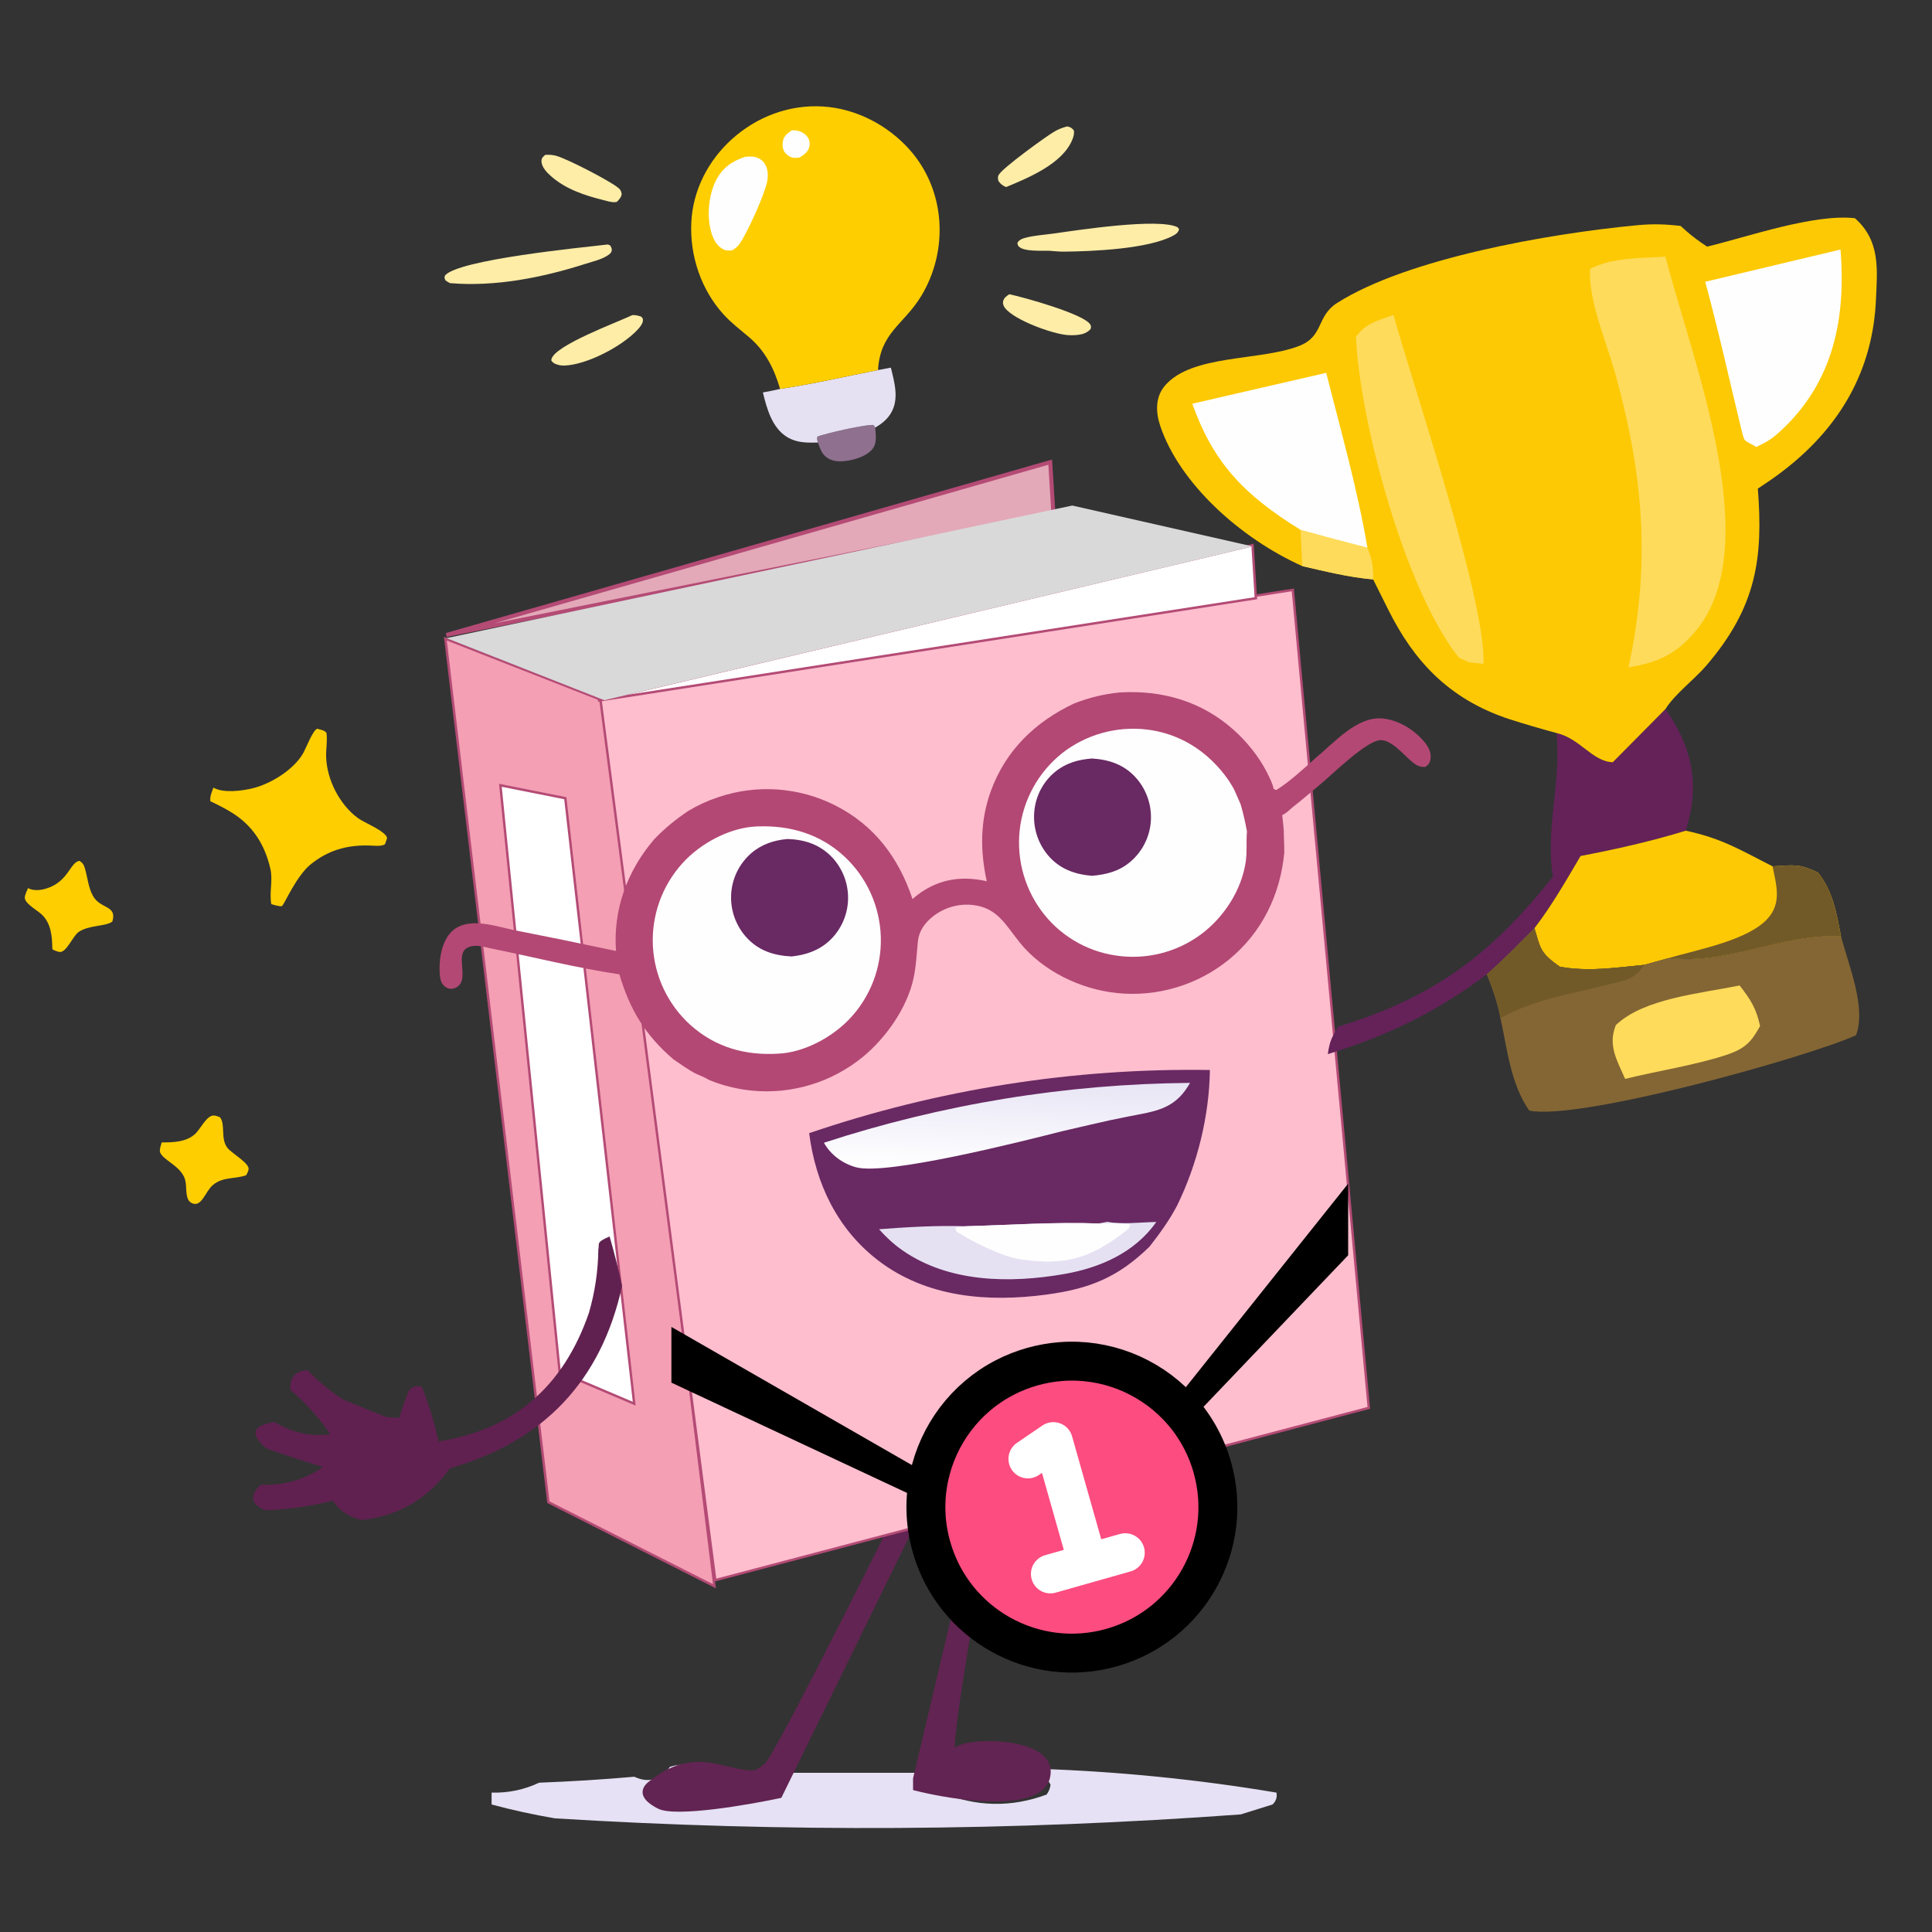
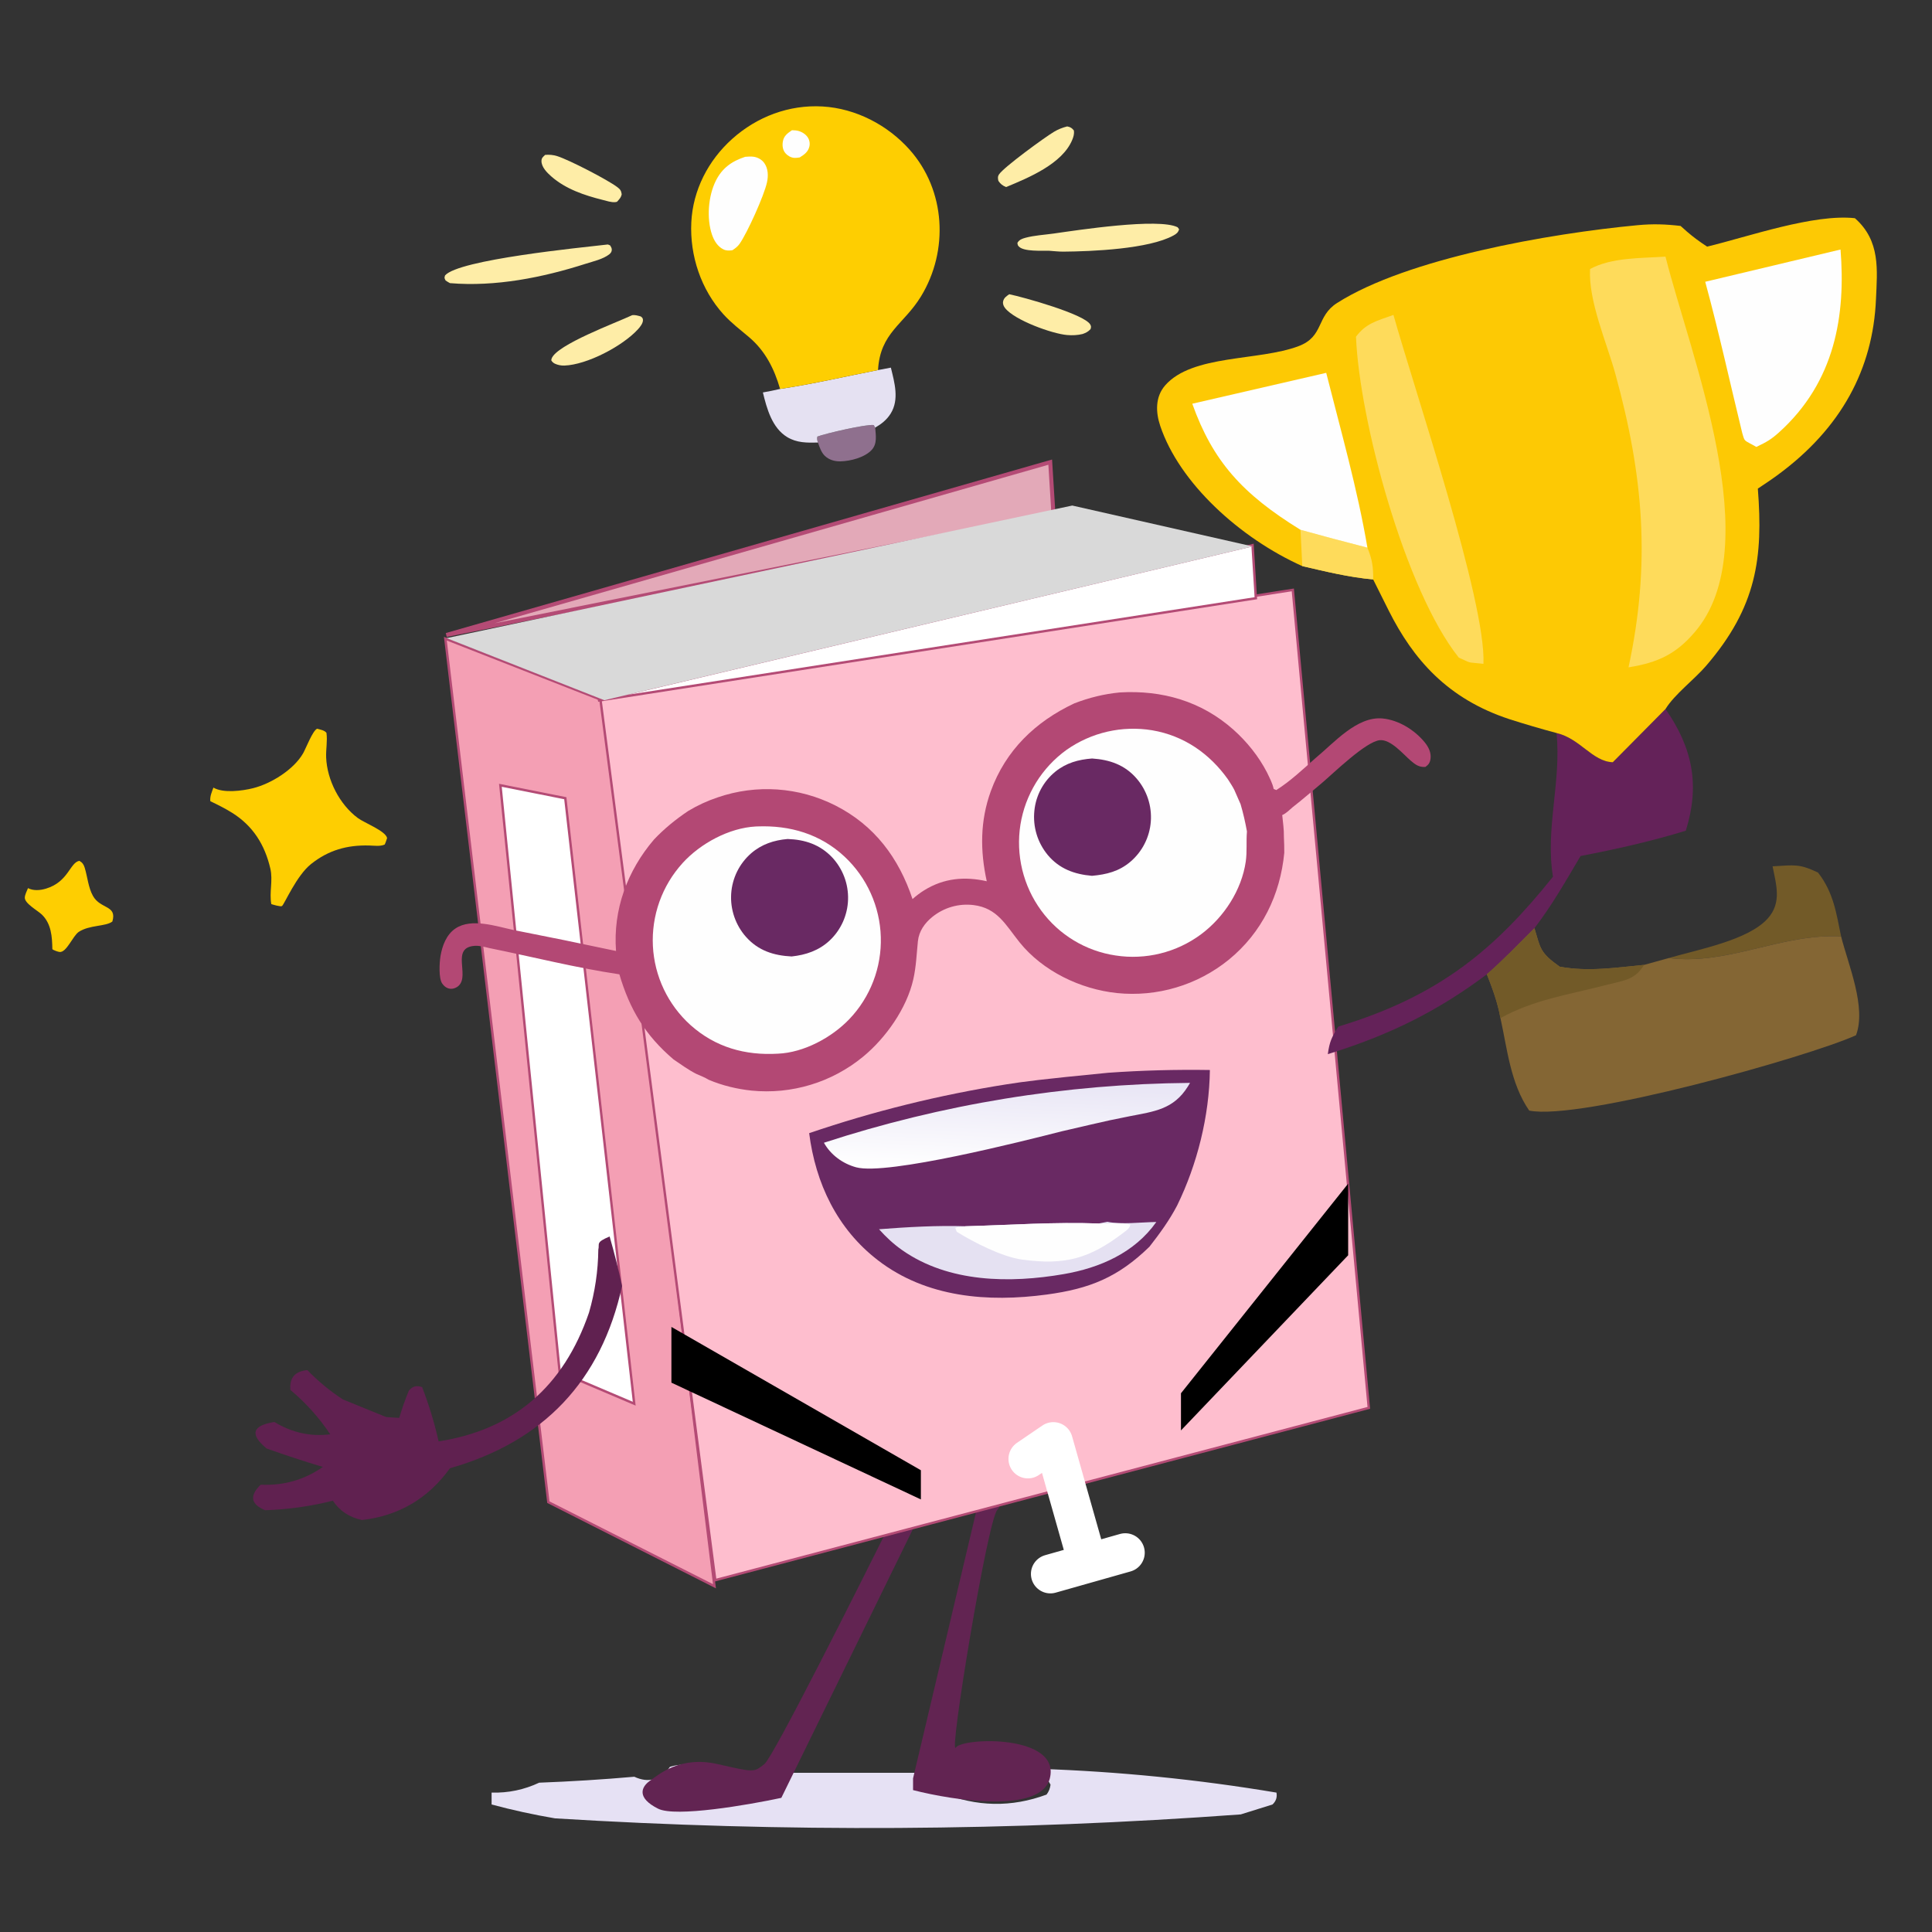
<svg xmlns="http://www.w3.org/2000/svg" width="124" height="124" viewBox="0 0 124 124" fill="none">
  <rect x="0" y="0" width="124" height="124" fill="#333333" stroke="none" />
  <g clip-path="url(#clip0_118_221)">
    <mask id="mask0_118_221" style="mask-type:luminance" maskUnits="userSpaceOnUse" x="0" y="0" width="124" height="124">
      <path d="M124 0H0V124H124V0Z" fill="white" />
    </mask>
    <g mask="url(#mask0_118_221)">
      <path d="M52.499 28.404C52.459 28.264 52.423 28.165 52.464 28.019C52.977 27.822 55.635 27.205 56.084 27.281L56.172 27.446C56.21 27.935 56.313 28.479 55.949 28.875C55.501 29.364 54.575 29.6 53.935 29.611C53.568 29.617 53.201 29.514 52.933 29.251C52.705 29.027 52.602 28.699 52.499 28.404Z" fill="#8F708E" />
      <path d="M34.988 9.941C35.252 9.918 35.502 9.94 35.755 10.018C36.506 10.249 39.007 11.542 39.622 12.011C39.805 12.15 39.87 12.237 39.902 12.466C39.864 12.678 39.738 12.796 39.601 12.951C39.551 12.964 39.542 12.968 39.496 12.973C39.24 13 38.927 12.892 38.678 12.83C37.505 12.536 36.3 12.131 35.379 11.319C35.105 11.078 34.745 10.716 34.753 10.325C34.757 10.13 34.86 10.066 34.988 9.941Z" fill="#FEEDA7" />
      <path d="M68.492 8.114C68.691 8.146 68.81 8.221 68.926 8.378C68.955 8.592 68.901 8.775 68.821 8.971C68.188 10.514 66.017 11.408 64.574 12.006C64.359 11.923 64.205 11.802 64.079 11.61C64.043 11.455 64.026 11.334 64.118 11.195C64.426 10.725 67.083 8.792 67.651 8.457C67.924 8.296 68.186 8.193 68.492 8.114Z" fill="#FEEDA7" />
      <path d="M64.775 18.885C65.661 19.065 69.584 20.157 69.974 20.826C70.042 20.942 70.032 21.003 69.993 21.125C69.832 21.297 69.701 21.358 69.485 21.437C69.162 21.517 68.819 21.531 68.489 21.503C67.54 21.425 65.111 20.552 64.504 19.767C64.407 19.642 64.351 19.501 64.383 19.341C64.429 19.116 64.6 19.008 64.775 18.885Z" fill="#FEEDA7" />
      <path d="M40.575 20.229C40.769 20.201 40.944 20.262 41.13 20.311C41.206 20.381 41.245 20.391 41.263 20.5C41.299 20.721 41.08 20.989 40.941 21.14C39.946 22.222 37.671 23.414 36.221 23.463C36.115 23.463 36.008 23.461 35.903 23.436C35.686 23.384 35.502 23.327 35.386 23.135C35.387 23.08 35.384 23.076 35.405 23.015C35.717 22.123 39.551 20.714 40.575 20.229Z" fill="#FEEDA7" />
      <path d="M67.345 16.095C66.872 16.081 65.71 16.163 65.388 15.819C65.312 15.737 65.315 15.703 65.298 15.592C65.414 15.387 65.595 15.321 65.816 15.261C66.387 15.107 67.027 15.074 67.614 14.991C69.145 14.774 74.356 13.969 75.582 14.586L75.677 14.714C75.618 14.919 75.51 15.007 75.321 15.111C73.733 15.987 70.069 16.136 68.242 16.151C67.943 16.15 67.643 16.118 67.345 16.095Z" fill="#FEEDA7" />
      <path d="M39.014 15.691L39.156 15.748C39.216 15.845 39.273 15.926 39.266 16.044C39.26 16.159 39.199 16.246 39.111 16.317C38.714 16.635 38.069 16.775 37.587 16.93C34.825 17.815 31.79 18.419 28.879 18.172C28.782 18.124 28.692 18.063 28.601 18.004C28.522 17.845 28.508 17.854 28.566 17.675C29.459 16.66 37.242 15.895 39.014 15.691Z" fill="#FEEDA7" />
      <path d="M56.352 23.752L57.178 23.595C57.411 24.553 57.73 25.641 57.164 26.546C56.918 26.942 56.569 27.217 56.17 27.446L56.082 27.281C55.633 27.206 52.975 27.822 52.462 28.019C52.422 28.165 52.457 28.264 52.498 28.404C51.799 28.421 51.134 28.428 50.516 28.049C49.55 27.458 49.214 26.219 48.964 25.188C49.334 25.121 49.702 25.052 50.067 24.963C52.164 24.653 54.269 24.158 56.352 23.752Z" fill="#E5E1F2" />
      <path d="M50.068 24.963C49.695 23.672 49.118 22.521 48.074 21.638C47.513 21.163 46.935 20.726 46.438 20.18C44.992 18.586 44.265 16.407 44.37 14.265C44.472 12.2 45.458 10.293 46.988 8.92C48.582 7.489 50.648 6.708 52.796 6.834C54.926 6.958 56.974 8.025 58.383 9.61C60.698 12.211 60.904 16.087 59.11 19.025C58.006 20.832 56.489 21.345 56.354 23.752C54.27 24.158 52.166 24.652 50.068 24.963Z" fill="#FECE01" />
      <path d="M50.829 8.359C50.908 8.36 50.987 8.362 51.065 8.37C51.344 8.396 51.648 8.55 51.816 8.777C51.833 8.799 51.848 8.822 51.862 8.845C51.876 8.869 51.889 8.894 51.9 8.919C51.911 8.944 51.922 8.97 51.93 8.996C51.939 9.022 51.946 9.049 51.951 9.076C51.957 9.103 51.961 9.13 51.964 9.158C51.967 9.185 51.968 9.213 51.967 9.24C51.967 9.268 51.965 9.295 51.962 9.323C51.959 9.35 51.954 9.377 51.948 9.404C51.866 9.753 51.61 9.93 51.325 10.106C51.209 10.122 51.069 10.142 50.951 10.13C50.749 10.11 50.541 9.987 50.411 9.833C50.234 9.623 50.202 9.354 50.244 9.09C50.302 8.721 50.544 8.554 50.829 8.359Z" fill="#FEFEFE" />
      <path d="M47.827 10.065C47.999 10.051 48.189 10.036 48.361 10.059C48.634 10.097 48.895 10.241 49.056 10.468C49.306 10.823 49.317 11.289 49.228 11.699C49.045 12.553 47.955 14.96 47.466 15.652C47.341 15.83 47.184 15.944 47.006 16.061C46.794 16.087 46.623 16.101 46.426 16.004C46.054 15.82 45.83 15.446 45.699 15.066C45.342 14.025 45.453 12.588 45.941 11.606C46.352 10.78 46.97 10.347 47.827 10.065Z" fill="#FEFEFE" />
      <path fill-rule="evenodd" clip-rule="evenodd" d="M60.301 112.508C60.259 113.361 60.301 114.209 60.428 115.053C62.669 115.973 64.916 116.016 67.17 115.18C67.312 114.995 67.397 114.783 67.425 114.544C67.225 114.152 66.97 113.813 66.661 113.526C71.79 113.698 76.878 114.207 81.926 115.053C81.982 115.352 81.897 115.606 81.672 115.816C80.995 116.028 80.316 116.24 79.637 116.452C64.972 117.527 50.301 117.612 35.623 116.706C34.239 116.471 32.882 116.174 31.552 115.816C31.552 115.562 31.552 115.307 31.552 115.053C32.619 115.083 33.637 114.871 34.605 114.417C36.644 114.34 38.679 114.213 40.711 114.035C41.62 114.457 42.383 114.244 43.001 113.399C43.417 113.273 43.841 113.231 44.273 113.272C41.444 114.676 41.613 115.524 44.782 115.816C46.239 115.714 47.681 115.502 49.107 115.18C49.697 114.548 50.121 113.827 50.379 113.017C50.379 113.272 50.379 113.526 50.379 113.781C53.602 113.781 56.824 113.781 60.047 113.781C59.974 113.293 60.059 112.87 60.301 112.508Z" fill="#E6E1F4" />
      <path d="M58.602 114.139L62.835 96.248C63.436 96.248 64.512 96.379 64.01 96.907C63.383 97.566 60.875 112.821 61.345 112.162C61.816 111.503 68.087 111.314 67.381 114.139C66.817 116.399 61.293 115.583 58.602 114.893V114.139Z" fill="#622452" />
      <path d="M59.292 96.712H57.665C55.03 102.034 49.62 112.786 49.062 113.22C48.365 113.762 48.442 113.762 46.04 113.22C43.637 112.677 42.242 113.917 41.7 114.305C41.157 114.692 40.847 115.39 42.242 116.087C43.358 116.645 47.977 115.855 50.148 115.39L59.292 96.712Z" fill="#622452" />
      <path d="M28.584 40.992L38.849 45.016L45.856 101.809L35.195 96.412L28.584 40.992Z" fill="#F49FB4" stroke="#B44B75" stroke-width="0.155" />
      <path d="M82.976 37.861L38.525 44.803L45.908 101.417L87.853 90.36L82.976 37.861Z" fill="#FEBECE" stroke="#B44B75" stroke-width="0.155" />
      <path d="M36.282 51.231L32.116 50.401L35.92 88.058L40.705 90.092L36.282 51.231Z" fill="white" stroke="#B44B75" stroke-width="0.155" />
      <path d="M67.609 32.948L28.646 40.755L67.405 29.661L67.467 30.662L67.609 32.948Z" fill="#E3A9B8" stroke="#B44B75" stroke-width="0.258" />
      <path d="M80.603 38.395L38.38 44.967L80.392 34.992L80.603 38.395Z" fill="white" stroke="#B44B75" stroke-width="0.155" />
      <path d="M68.821 32.447L28.659 40.956L38.786 44.942L80.397 35.07L68.821 32.447Z" fill="#D9D9D9" />
      <path fill-rule="evenodd" clip-rule="evenodd" d="M39.926 82.543C38.587 88.619 34.905 92.517 28.879 94.235C27.481 96.177 25.602 97.285 23.24 97.558C22.427 97.39 21.801 96.977 21.364 96.318C19.948 96.675 18.5 96.88 17.019 96.93C16.092 96.545 15.997 95.999 16.734 95.29C18.205 95.36 19.534 94.98 20.722 94.152C19.518 93.791 18.314 93.396 17.109 92.967C16.017 92.059 16.185 91.492 17.611 91.266C18.738 91.951 19.932 92.216 21.194 92.058C20.494 91.002 19.642 90.052 18.64 89.209C18.568 88.432 18.931 88.008 19.729 87.938C20.418 88.651 21.178 89.278 22.01 89.819C22.936 90.196 23.862 90.573 24.788 90.95C25.066 90.968 25.344 90.987 25.623 91.004C25.794 90.422 26 89.839 26.24 89.256C26.468 88.974 26.753 88.9 27.093 89.032C27.527 90.148 27.88 91.308 28.152 92.511C32.948 91.768 36.165 89.014 37.802 84.25C38.186 82.922 38.386 81.575 38.401 80.207C38.496 79.814 38.207 79.748 39.127 79.36C39.432 80.421 39.698 81.481 39.926 82.543Z" fill="#602150" />
-       <path d="M77.653 68.675C76.563 68.657 75.473 68.664 74.383 68.693C73.293 68.723 72.204 68.776 71.116 68.853C70.028 68.929 68.943 69.029 67.859 69.152C66.776 69.275 65.696 69.422 64.618 69.592C63.541 69.761 62.468 69.954 61.4 70.171C60.331 70.386 59.267 70.625 58.209 70.887C57.15 71.149 56.098 71.433 55.051 71.74C54.005 72.047 52.966 72.377 51.934 72.729C52.345 75.945 53.725 78.87 56.351 80.89C59.466 83.285 63.416 83.595 67.18 83.087C69.934 82.716 71.755 81.985 73.775 80.016C74.441 79.163 75.051 78.328 75.553 77.367C76.845 74.723 77.616 71.624 77.653 68.675Z" fill="#692963" />
+       <path d="M77.653 68.675C76.563 68.657 75.473 68.664 74.383 68.693C73.293 68.723 72.204 68.776 71.116 68.853C66.776 69.275 65.696 69.422 64.618 69.592C63.541 69.761 62.468 69.954 61.4 70.171C60.331 70.386 59.267 70.625 58.209 70.887C57.15 71.149 56.098 71.433 55.051 71.74C54.005 72.047 52.966 72.377 51.934 72.729C52.345 75.945 53.725 78.87 56.351 80.89C59.466 83.285 63.416 83.595 67.18 83.087C69.934 82.716 71.755 81.985 73.775 80.016C74.441 79.163 75.051 78.328 75.553 77.367C76.845 74.723 77.616 71.624 77.653 68.675Z" fill="#692963" />
      <path d="M74.215 78.43C73.284 78.441 71.96 78.607 71.077 78.416L70.517 78.527C67.696 78.421 64.808 78.627 61.984 78.703C60.169 78.644 58.229 78.754 56.418 78.895C56.872 79.403 57.349 79.848 57.909 80.24C60.89 82.327 64.818 82.373 68.275 81.775C70.587 81.376 72.819 80.409 74.215 78.43Z" fill="#E5E1F2" />
      <path d="M70.517 78.526C67.696 78.421 64.808 78.627 61.983 78.703C61.776 78.764 61.498 78.714 61.325 78.805C61.304 78.816 61.285 78.832 61.266 78.846L61.307 78.799L61.406 79.059C62.508 79.741 64.327 80.672 65.601 80.844C68.345 81.215 69.918 80.792 72.115 79.111C72.3 78.97 72.514 78.837 72.545 78.598C71.995 78.44 71.108 78.555 70.517 78.526Z" fill="#FEFEFE" />
      <path d="M76.381 69.502C75.385 69.511 74.389 69.538 73.394 69.584C72.399 69.631 71.405 69.697 70.413 69.781C69.42 69.866 68.43 69.97 67.441 70.093C66.452 70.216 65.467 70.357 64.483 70.518C63.5 70.679 62.52 70.858 61.544 71.057C60.568 71.255 59.596 71.472 58.628 71.708C57.66 71.944 56.697 72.198 55.739 72.47C54.781 72.743 53.828 73.034 52.881 73.344C53.32 74.125 54.082 74.683 54.949 74.92C56.933 75.46 65.764 73.217 68.137 72.612L69.992 72.182C70.825 71.985 71.661 71.805 72.501 71.643C74.073 71.335 75.319 71.21 76.24 69.734C76.287 69.657 76.335 69.58 76.381 69.502Z" fill="url(#paint0_linear_118_221)" />
      <path d="M71.876 44.442C70.855 44.541 69.912 44.773 68.953 45.143C66.46 46.313 64.543 48.154 63.591 50.783C62.901 52.688 62.903 54.602 63.332 56.56C61.913 56.241 60.578 56.359 59.321 57.138C59.058 57.301 58.798 57.498 58.568 57.705C57.687 55.067 56.129 52.97 53.607 51.693C53.462 51.62 53.316 51.551 53.169 51.485C53.021 51.419 52.872 51.358 52.721 51.3C52.57 51.241 52.418 51.187 52.265 51.136C52.111 51.086 51.957 51.039 51.801 50.996C51.645 50.953 51.488 50.914 51.331 50.879C51.173 50.844 51.014 50.813 50.855 50.786C50.696 50.759 50.536 50.736 50.376 50.717C50.215 50.697 50.054 50.682 49.893 50.671C49.732 50.66 49.571 50.653 49.409 50.65C49.247 50.647 49.086 50.648 48.924 50.653C48.763 50.658 48.602 50.667 48.44 50.68C48.279 50.693 48.119 50.71 47.959 50.731C47.798 50.752 47.639 50.777 47.48 50.806C47.321 50.836 47.163 50.868 47.006 50.905C46.848 50.943 46.692 50.983 46.537 51.028C46.382 51.073 46.227 51.121 46.075 51.174C45.742 51.284 45.417 51.413 45.099 51.559C44.781 51.705 44.472 51.869 44.172 52.049C43.362 52.594 42.657 53.167 41.981 53.875C40.263 55.881 39.338 58.379 39.538 61.036C37.348 60.568 35.153 60.119 32.955 59.689C31.848 59.453 30.269 58.906 29.241 59.586C28.652 59.975 28.38 60.705 28.27 61.375C28.203 61.787 28.147 62.781 28.38 63.123C28.497 63.294 28.67 63.432 28.88 63.458C29.08 63.483 29.295 63.401 29.441 63.264C30.16 62.588 28.912 60.801 30.484 60.705C30.776 60.688 31.112 60.776 31.395 60.847C34.141 61.402 36.995 62.126 39.753 62.534C40.423 64.798 41.413 66.448 43.227 67.995C43.703 68.317 44.175 68.664 44.689 68.924C44.958 69.042 45.238 69.15 45.489 69.304C46.354 69.67 47.299 69.899 48.231 69.996C48.39 70.012 48.55 70.024 48.71 70.032C48.87 70.04 49.029 70.044 49.189 70.044C49.349 70.044 49.509 70.04 49.669 70.033C49.829 70.025 49.988 70.013 50.148 69.998C50.307 69.982 50.466 69.962 50.624 69.939C50.782 69.915 50.94 69.888 51.097 69.857C51.254 69.826 51.41 69.791 51.565 69.752C51.72 69.713 51.874 69.671 52.027 69.624C52.18 69.578 52.332 69.527 52.483 69.474C52.633 69.42 52.783 69.362 52.931 69.301C53.078 69.24 53.225 69.175 53.369 69.106C53.514 69.038 53.657 68.966 53.798 68.89C53.939 68.815 54.078 68.736 54.215 68.653C54.352 68.571 54.487 68.486 54.62 68.397C54.753 68.308 54.884 68.215 55.012 68.12C55.141 68.025 55.267 67.926 55.391 67.824C56.849 66.625 58.196 64.723 58.619 62.849C58.802 62.041 58.829 61.229 58.913 60.41C58.98 59.765 59.351 59.244 59.845 58.845C59.891 58.808 59.937 58.772 59.984 58.738C60.032 58.703 60.08 58.67 60.129 58.638C60.178 58.606 60.228 58.575 60.278 58.545C60.329 58.516 60.38 58.487 60.432 58.461C60.484 58.434 60.537 58.408 60.59 58.383C60.643 58.359 60.697 58.336 60.751 58.314C60.806 58.292 60.861 58.272 60.916 58.253C60.971 58.234 61.027 58.217 61.084 58.2C61.14 58.184 61.197 58.169 61.254 58.156C61.311 58.142 61.368 58.131 61.425 58.12C61.483 58.11 61.541 58.101 61.599 58.093C61.657 58.085 61.715 58.079 61.774 58.074C61.832 58.07 61.891 58.066 61.949 58.065C62.008 58.063 62.066 58.062 62.125 58.064C62.183 58.065 62.242 58.068 62.3 58.072C62.359 58.076 62.417 58.081 62.475 58.088C64.022 58.278 64.544 59.367 65.439 60.48C66.931 62.334 69.348 63.49 71.69 63.737C71.849 63.753 72.009 63.765 72.169 63.774C72.329 63.782 72.489 63.787 72.649 63.787C72.81 63.788 72.97 63.785 73.13 63.777C73.29 63.77 73.45 63.759 73.609 63.744C73.769 63.729 73.928 63.71 74.087 63.687C74.245 63.664 74.403 63.637 74.56 63.607C74.718 63.576 74.874 63.542 75.03 63.504C75.185 63.465 75.34 63.423 75.493 63.377C75.647 63.331 75.799 63.282 75.95 63.229C76.101 63.175 76.251 63.118 76.4 63.058C76.548 62.997 76.695 62.933 76.84 62.865C76.985 62.797 77.128 62.726 77.27 62.651C77.412 62.576 77.551 62.498 77.689 62.416C77.827 62.334 77.963 62.25 78.097 62.161C78.23 62.073 78.362 61.981 78.491 61.886C78.62 61.792 78.747 61.694 78.871 61.593C80.99 59.859 82.169 57.436 82.428 54.733C82.434 54.392 82.415 54.049 82.403 53.708C82.414 53.248 82.34 52.772 82.296 52.313C82.549 52.207 82.765 51.98 82.972 51.803C83.606 51.312 84.213 50.776 84.831 50.265C85.592 49.62 87.659 47.596 88.557 47.507C89.253 47.438 90.05 48.394 90.534 48.813C90.831 49.07 91.078 49.254 91.486 49.223C91.687 49.078 91.778 48.957 91.813 48.701C91.867 48.31 91.69 47.952 91.45 47.655C90.808 46.859 89.766 46.21 88.737 46.113C87.089 45.958 85.622 47.681 84.442 48.648C83.664 49.341 82.797 50.156 81.916 50.707L81.747 50.637C81.672 50.265 81.479 49.917 81.318 49.576C80.787 48.545 80.023 47.596 79.159 46.828C77.103 45.001 74.583 44.284 71.876 44.442Z" fill="#B34874" />
      <path d="M48.604 53.042C48.571 53.044 48.538 53.045 48.504 53.046C46.791 53.137 44.95 54.138 43.812 55.392C43.73 55.481 43.651 55.573 43.575 55.666C43.498 55.759 43.423 55.855 43.351 55.952C43.279 56.049 43.209 56.148 43.141 56.248C43.074 56.349 43.009 56.451 42.947 56.554C42.884 56.658 42.825 56.763 42.767 56.87C42.711 56.977 42.656 57.085 42.604 57.194C42.552 57.303 42.503 57.414 42.457 57.526C42.41 57.638 42.367 57.75 42.326 57.864C42.285 57.978 42.247 58.093 42.212 58.209C42.177 58.325 42.145 58.441 42.115 58.559C42.086 58.676 42.059 58.794 42.036 58.913C42.012 59.031 41.992 59.151 41.974 59.27C41.956 59.39 41.941 59.51 41.93 59.63C41.918 59.751 41.909 59.872 41.903 59.993C41.897 60.114 41.894 60.234 41.895 60.355C41.895 60.476 41.898 60.597 41.904 60.718C41.91 60.838 41.919 60.957 41.931 61.077C41.943 61.196 41.958 61.315 41.976 61.433C41.993 61.552 42.014 61.67 42.038 61.788C42.061 61.905 42.088 62.022 42.117 62.138C42.147 62.254 42.179 62.37 42.214 62.484C42.249 62.599 42.286 62.713 42.327 62.826C42.368 62.938 42.411 63.05 42.457 63.161C42.503 63.271 42.552 63.381 42.603 63.489C42.655 63.597 42.709 63.705 42.765 63.81C42.822 63.916 42.881 64.02 42.943 64.123C43.005 64.225 43.069 64.326 43.136 64.426C43.202 64.526 43.272 64.624 43.343 64.72C43.414 64.816 43.488 64.91 43.565 65.003C43.641 65.095 43.719 65.186 43.8 65.275C43.88 65.363 43.963 65.45 44.048 65.535C44.133 65.619 44.219 65.702 44.308 65.782C45.905 67.216 47.822 67.753 49.934 67.627C51.593 67.558 53.38 66.593 54.51 65.411C54.593 65.324 54.675 65.234 54.754 65.143C54.833 65.052 54.909 64.958 54.984 64.863C55.058 64.768 55.13 64.671 55.2 64.572C55.269 64.473 55.336 64.373 55.401 64.27C55.466 64.168 55.528 64.065 55.587 63.959C55.647 63.854 55.704 63.748 55.758 63.639C55.812 63.532 55.863 63.422 55.912 63.312C55.961 63.201 56.007 63.09 56.05 62.977C56.094 62.864 56.134 62.75 56.172 62.635C56.209 62.52 56.244 62.404 56.276 62.288C56.308 62.171 56.337 62.054 56.363 61.936C56.389 61.818 56.412 61.699 56.432 61.58C56.453 61.461 56.47 61.342 56.484 61.221C56.498 61.101 56.51 60.981 56.518 60.86C56.526 60.74 56.532 60.619 56.534 60.498C56.536 60.377 56.536 60.257 56.532 60.136C56.529 60.015 56.522 59.894 56.513 59.774C56.503 59.653 56.491 59.533 56.475 59.413C56.46 59.293 56.441 59.174 56.42 59.055C56.399 58.936 56.375 58.818 56.347 58.7C56.32 58.582 56.29 58.465 56.257 58.349C56.224 58.232 56.189 58.117 56.15 58.002C56.111 57.888 56.07 57.774 56.026 57.662C55.982 57.549 55.935 57.438 55.885 57.328C55.835 57.217 55.783 57.108 55.728 57.001C55.673 56.893 55.615 56.787 55.555 56.682C55.495 56.578 55.432 56.474 55.367 56.373C55.301 56.271 55.233 56.171 55.163 56.073C55.093 55.974 55.02 55.878 54.945 55.783C54.87 55.689 54.792 55.596 54.713 55.505C54.633 55.414 54.551 55.325 54.467 55.238C54.383 55.151 54.297 55.066 54.209 54.984C52.649 53.527 50.702 52.96 48.604 53.042Z" fill="#FEFEFE" />
      <path d="M50.55 53.849C49.674 53.923 48.882 54.186 48.208 54.768C48.161 54.809 48.116 54.85 48.072 54.893C48.027 54.936 47.984 54.98 47.941 55.025C47.899 55.07 47.858 55.116 47.818 55.163C47.778 55.21 47.739 55.258 47.702 55.307C47.664 55.356 47.627 55.405 47.592 55.456C47.557 55.507 47.523 55.558 47.49 55.611C47.458 55.663 47.426 55.716 47.396 55.77C47.366 55.824 47.338 55.879 47.31 55.934C47.283 55.989 47.257 56.045 47.232 56.102C47.208 56.159 47.185 56.216 47.163 56.274C47.141 56.331 47.121 56.39 47.102 56.448C47.083 56.507 47.065 56.566 47.05 56.626C47.033 56.686 47.019 56.746 47.006 56.806C46.993 56.866 46.981 56.927 46.971 56.988C46.961 57.049 46.953 57.11 46.946 57.171C46.939 57.232 46.933 57.294 46.929 57.355C46.925 57.418 46.922 57.481 46.922 57.544C46.921 57.608 46.921 57.67 46.923 57.733C46.925 57.797 46.929 57.859 46.934 57.922C46.94 57.985 46.947 58.048 46.955 58.11C46.963 58.172 46.973 58.235 46.985 58.297C46.996 58.359 47.009 58.42 47.024 58.482C47.038 58.543 47.054 58.604 47.072 58.665C47.089 58.725 47.108 58.785 47.129 58.845C47.15 58.904 47.172 58.963 47.195 59.022C47.218 59.08 47.243 59.138 47.27 59.196C47.296 59.253 47.324 59.309 47.353 59.365C47.382 59.421 47.413 59.476 47.444 59.531C47.476 59.585 47.51 59.639 47.544 59.691C47.578 59.744 47.614 59.796 47.651 59.847C47.688 59.898 47.727 59.948 47.766 59.997C47.806 60.046 47.847 60.094 47.889 60.141C48.674 61.018 49.663 61.33 50.807 61.388C51.722 61.291 52.555 61.008 53.24 60.373C53.285 60.331 53.329 60.287 53.372 60.243C53.415 60.198 53.457 60.153 53.498 60.106C53.539 60.06 53.578 60.012 53.617 59.964C53.655 59.915 53.693 59.866 53.729 59.815C53.765 59.765 53.799 59.714 53.833 59.662C53.866 59.61 53.899 59.557 53.929 59.503C53.96 59.449 53.99 59.395 54.018 59.34C54.046 59.285 54.073 59.229 54.099 59.173C54.124 59.116 54.148 59.059 54.171 59.002C54.193 58.944 54.215 58.886 54.234 58.827C54.254 58.769 54.272 58.709 54.289 58.65C54.306 58.59 54.322 58.53 54.335 58.47C54.349 58.41 54.362 58.349 54.373 58.288C54.383 58.227 54.393 58.166 54.401 58.104C54.409 58.043 54.415 57.981 54.42 57.92C54.425 57.858 54.428 57.796 54.43 57.734C54.432 57.673 54.432 57.611 54.431 57.549C54.43 57.487 54.427 57.426 54.423 57.364C54.419 57.303 54.413 57.241 54.406 57.18C54.399 57.118 54.39 57.057 54.38 56.996C54.37 56.935 54.359 56.875 54.346 56.815C54.333 56.754 54.318 56.694 54.302 56.635C54.286 56.575 54.268 56.516 54.249 56.457C54.231 56.398 54.21 56.34 54.188 56.282C54.167 56.224 54.144 56.167 54.119 56.111C54.094 56.054 54.069 55.998 54.041 55.943C54.014 55.887 53.985 55.832 53.955 55.779C53.925 55.724 53.894 55.671 53.861 55.619C53.829 55.566 53.795 55.515 53.76 55.464C53.725 55.413 53.688 55.363 53.651 55.314C53.613 55.265 53.575 55.217 53.535 55.17C53.495 55.123 53.454 55.077 53.412 55.032C52.633 54.206 51.66 53.885 50.55 53.849Z" fill="#692963" />
      <path d="M78.814 50.023C77.633 48.362 75.98 47.215 73.949 46.871C73.83 46.851 73.711 46.834 73.591 46.82C73.472 46.807 73.352 46.796 73.232 46.788C73.112 46.78 72.992 46.775 72.872 46.773C72.752 46.77 72.632 46.771 72.511 46.775C72.391 46.778 72.271 46.785 72.151 46.794C72.031 46.804 71.912 46.816 71.793 46.831C71.673 46.847 71.554 46.865 71.436 46.886C71.318 46.907 71.2 46.931 71.083 46.957C70.965 46.984 70.849 47.014 70.733 47.046C70.617 47.078 70.502 47.114 70.388 47.151C70.274 47.189 70.161 47.23 70.049 47.273C69.937 47.317 69.826 47.363 69.716 47.412C69.606 47.461 69.497 47.512 69.39 47.566C69.282 47.62 69.176 47.677 69.072 47.736C68.967 47.795 68.864 47.857 68.762 47.921C68.66 47.985 68.56 48.052 68.462 48.121C68.364 48.191 68.267 48.264 68.173 48.339C68.078 48.415 67.985 48.492 67.895 48.572C67.804 48.652 67.715 48.734 67.628 48.818C67.542 48.903 67.457 48.989 67.375 49.077C67.292 49.166 67.212 49.256 67.134 49.349C67.056 49.441 66.98 49.535 66.907 49.631C66.834 49.727 66.763 49.825 66.694 49.925C66.626 50.025 66.56 50.126 66.496 50.229C66.433 50.331 66.372 50.436 66.314 50.542C66.255 50.648 66.2 50.755 66.147 50.864C66.094 50.972 66.043 51.082 65.996 51.193C65.948 51.304 65.903 51.417 65.861 51.53C65.819 51.644 65.78 51.758 65.743 51.873C65.707 51.988 65.673 52.105 65.643 52.221C65.612 52.338 65.584 52.456 65.559 52.574C65.534 52.693 65.512 52.812 65.493 52.931C65.475 53.051 65.458 53.171 65.445 53.291C65.432 53.412 65.422 53.532 65.415 53.653C65.408 53.774 65.404 53.895 65.403 54.017C65.402 54.138 65.404 54.259 65.409 54.38C65.414 54.501 65.421 54.622 65.432 54.742C65.443 54.863 65.457 54.984 65.474 55.103C65.49 55.224 65.51 55.343 65.533 55.462C65.555 55.581 65.581 55.7 65.609 55.817C65.638 55.935 65.669 56.052 65.704 56.168C65.738 56.285 65.775 56.4 65.815 56.514C65.855 56.629 65.897 56.742 65.943 56.855C65.988 56.967 66.037 57.078 66.087 57.188C66.138 57.298 66.192 57.406 66.248 57.514C66.305 57.621 66.364 57.727 66.425 57.831C66.487 57.936 66.551 58.038 66.617 58.139C66.684 58.241 66.753 58.34 66.824 58.438C66.895 58.535 66.968 58.629 67.043 58.722C67.118 58.815 67.195 58.906 67.275 58.995C67.355 59.084 67.436 59.171 67.52 59.256C67.604 59.341 67.69 59.424 67.778 59.504C67.866 59.585 67.956 59.663 68.048 59.74C68.14 59.816 68.234 59.89 68.33 59.961C68.425 60.033 68.523 60.102 68.622 60.169C68.721 60.236 68.821 60.3 68.924 60.361C69.026 60.423 69.129 60.483 69.235 60.539C69.34 60.596 69.446 60.65 69.554 60.701C69.662 60.752 69.771 60.801 69.881 60.847C69.992 60.893 70.103 60.936 70.215 60.976C70.328 61.017 70.441 61.054 70.555 61.089C70.669 61.124 70.784 61.156 70.9 61.185C71.016 61.214 71.133 61.24 71.25 61.264C71.367 61.287 71.485 61.307 71.603 61.325C71.722 61.343 71.842 61.358 71.962 61.371C72.083 61.383 72.203 61.393 72.324 61.4C72.445 61.406 72.565 61.409 72.686 61.41C72.807 61.41 72.928 61.408 73.049 61.402C73.169 61.397 73.29 61.389 73.41 61.377C73.531 61.366 73.651 61.351 73.77 61.334C73.89 61.317 74.009 61.296 74.128 61.273C74.246 61.25 74.364 61.223 74.482 61.194C74.599 61.165 74.716 61.133 74.831 61.098C74.947 61.063 75.062 61.026 75.176 60.985C75.29 60.945 75.402 60.901 75.514 60.855C75.626 60.809 75.737 60.76 75.846 60.708C75.955 60.657 76.063 60.602 76.17 60.545C76.276 60.489 76.382 60.429 76.485 60.367C76.589 60.305 76.691 60.24 76.791 60.173C76.892 60.106 76.991 60.036 77.088 59.964C78.555 58.873 79.69 57.128 79.955 55.302C80.049 54.65 79.976 54.009 80.032 53.365C79.925 52.769 79.795 52.2 79.624 51.617L79.22 50.695C79.107 50.466 78.948 50.243 78.814 50.023Z" fill="#FEFEFE" />
      <path d="M70.092 48.682C69.212 48.748 68.426 48.966 67.728 49.531C67.681 49.569 67.635 49.609 67.59 49.65C67.545 49.69 67.501 49.732 67.458 49.775C67.415 49.818 67.373 49.862 67.332 49.907C67.291 49.952 67.251 49.998 67.213 50.044C67.174 50.092 67.137 50.139 67.101 50.188C67.064 50.237 67.029 50.287 66.996 50.337C66.962 50.388 66.929 50.439 66.898 50.491C66.867 50.543 66.837 50.596 66.808 50.65C66.779 50.703 66.752 50.757 66.726 50.812C66.7 50.867 66.675 50.923 66.652 50.979C66.629 51.035 66.607 51.092 66.587 51.149C66.566 51.206 66.547 51.264 66.529 51.322C66.512 51.38 66.496 51.439 66.481 51.498C66.466 51.557 66.453 51.616 66.441 51.675C66.429 51.735 66.419 51.795 66.41 51.855C66.401 51.915 66.394 51.976 66.388 52.036C66.381 52.099 66.376 52.162 66.373 52.225C66.369 52.288 66.367 52.351 66.367 52.415C66.367 52.478 66.368 52.541 66.371 52.604C66.374 52.667 66.378 52.73 66.384 52.793C66.39 52.856 66.397 52.919 66.406 52.982C66.415 53.044 66.426 53.106 66.438 53.169C66.45 53.23 66.464 53.292 66.479 53.354C66.494 53.415 66.511 53.476 66.529 53.536C66.547 53.597 66.567 53.657 66.588 53.717C66.61 53.776 66.632 53.835 66.656 53.894C66.681 53.952 66.706 54.01 66.733 54.067C66.76 54.124 66.788 54.181 66.818 54.236C66.848 54.292 66.879 54.347 66.912 54.401C66.944 54.455 66.978 54.509 67.013 54.562C67.048 54.614 67.085 54.666 67.123 54.716C67.16 54.767 67.199 54.817 67.239 54.866C67.985 55.762 68.956 56.115 70.086 56.212C71.015 56.127 71.814 55.932 72.543 55.315C72.591 55.275 72.637 55.233 72.683 55.191C72.728 55.148 72.773 55.105 72.816 55.06C72.859 55.015 72.901 54.969 72.942 54.922C72.983 54.875 73.023 54.828 73.062 54.779C73.1 54.73 73.138 54.68 73.174 54.629C73.21 54.578 73.245 54.527 73.279 54.474C73.312 54.422 73.345 54.369 73.376 54.315C73.407 54.261 73.436 54.206 73.464 54.15C73.493 54.095 73.519 54.038 73.545 53.981C73.57 53.925 73.594 53.867 73.617 53.809C73.639 53.751 73.661 53.692 73.68 53.633C73.7 53.574 73.718 53.514 73.735 53.454C73.751 53.394 73.766 53.334 73.78 53.273C73.794 53.212 73.806 53.151 73.817 53.09C73.827 53.028 73.836 52.967 73.844 52.905C73.851 52.843 73.858 52.781 73.862 52.719C73.866 52.657 73.869 52.595 73.871 52.533C73.872 52.471 73.872 52.408 73.87 52.346C73.869 52.285 73.866 52.222 73.861 52.16C73.856 52.099 73.85 52.037 73.842 51.975C73.835 51.913 73.825 51.852 73.815 51.791C73.804 51.73 73.792 51.669 73.778 51.608C73.764 51.548 73.749 51.487 73.732 51.428C73.716 51.368 73.698 51.309 73.678 51.25C73.658 51.191 73.637 51.132 73.615 51.074C73.593 51.016 73.569 50.959 73.543 50.902C73.518 50.846 73.492 50.789 73.463 50.734C73.436 50.679 73.406 50.624 73.376 50.57C73.345 50.516 73.313 50.463 73.279 50.41C73.246 50.358 73.212 50.306 73.176 50.256C73.14 50.205 73.103 50.155 73.065 50.106C73.026 50.057 72.987 50.009 72.946 49.962C72.188 49.088 71.215 48.755 70.092 48.682Z" fill="#692963" />
-       <path d="M10.379 73.324C10.333 73.495 10.211 73.817 10.283 73.98C10.496 74.46 11.48 74.793 11.823 75.554C12.018 75.987 11.882 76.515 12.056 76.944C12.111 77.079 12.195 77.166 12.325 77.224C12.948 77.506 13.181 76.457 13.663 76.057C14.325 75.507 15.073 75.693 15.805 75.426C15.864 75.305 15.938 75.176 15.956 75.042C16.01 74.651 14.852 74.01 14.59 73.665C14.138 73.072 14.487 72.16 14.115 71.704C13.987 71.659 13.841 71.592 13.704 71.595C13.256 71.604 12.86 72.465 12.539 72.766C11.963 73.305 11.118 73.322 10.379 73.324Z" fill="#FECE01" />
      <path d="M1.797 57.002C1.726 57.179 1.602 57.414 1.592 57.604C1.572 57.984 2.411 58.435 2.682 58.695C3.294 59.283 3.348 60.124 3.36 60.918C3.423 60.987 3.727 61.091 3.824 61.1C4.275 61.146 4.673 60.062 5.057 59.809C5.748 59.355 6.778 59.477 7.212 59.145C7.525 58.081 6.452 58.366 5.968 57.505C5.664 56.963 5.616 56.277 5.435 55.688C5.373 55.484 5.282 55.353 5.095 55.25C4.481 55.358 4.398 56.598 2.953 57.034C2.581 57.146 2.149 57.185 1.797 57.002Z" fill="#FECE01" />
      <path d="M13.697 50.55C13.594 50.836 13.464 51.113 13.499 51.422C13.974 51.65 14.452 51.888 14.899 52.168C16.239 53.007 16.996 54.219 17.351 55.747C17.53 56.521 17.273 57.276 17.414 58.028C17.512 58.059 18.021 58.215 18.1 58.15C18.265 58.014 19.029 56.199 19.964 55.455C21.091 54.56 22.277 54.229 23.7 54.266C24.023 54.274 24.391 54.337 24.69 54.205C24.756 54.079 24.796 53.923 24.845 53.789C24.756 53.333 23.381 52.811 22.968 52.505C21.796 51.634 20.993 50.07 20.933 48.616C20.912 48.089 21.025 47.563 20.953 47.037C20.835 46.869 20.546 46.827 20.357 46.771C20.078 46.867 19.628 48.047 19.456 48.346C18.85 49.4 17.398 50.299 16.241 50.588C15.555 50.76 14.333 50.924 13.697 50.55Z" fill="#FECE01" />
-       <path d="M77.81 94.178C79.221 99.156 76.329 104.335 71.351 105.745C66.373 107.155 61.194 104.263 59.784 99.285C59.353 97.766 59.324 96.228 59.632 94.784C60.208 92.084 61.965 89.713 64.492 88.409C65.041 88.126 65.626 87.893 66.243 87.718C66.861 87.543 67.481 87.435 68.097 87.388C70.932 87.173 73.672 88.269 75.579 90.266C76.599 91.334 77.38 92.659 77.81 94.178Z" fill="#FC4C80" stroke="black" stroke-width="2.498" stroke-linecap="round" stroke-linejoin="round" />
      <path d="M69.819 100.337L67.606 92.525L65.974 93.637M69.819 100.337L72.223 99.656M69.819 100.337L67.416 101.018" stroke="white" stroke-width="2.498" stroke-linecap="round" stroke-linejoin="round" />
      <path d="M86.528 75.967L75.797 89.423V91.808L86.528 80.566V75.967Z" fill="black" />
      <path d="M43.093 85.165L59.104 94.363V96.236L43.093 88.742V85.165Z" fill="black" />
      <path d="M108.199 53.316C109.092 50.453 108.679 48.065 106.895 45.504L103.51 48.922C102.18 48.867 101.43 47.408 99.901 47.047C100.218 50.175 99.169 53.199 99.673 56.27C95.989 60.871 92.439 63.915 85.893 65.889C85.463 66.581 85.334 66.858 85.222 67.657C89.22 66.42 92.278 64.889 95.432 62.532C96.507 61.59 97.482 60.568 98.484 59.574C99.623 58.09 100.513 56.513 101.445 54.94C103.764 54.494 105.961 54.001 108.199 53.316Z" fill="#642259" />
-       <path d="M108.199 53.316C105.961 54.001 103.765 54.495 101.445 54.94C100.514 56.514 99.623 58.09 98.484 59.574C98.876 60.867 98.824 61.138 100.104 62.042C101.917 62.382 103.703 62.104 105.525 61.928L107.106 61.489C110.955 61.963 114.279 59.91 118.165 60.099C117.858 58.621 117.688 57.288 116.683 56.003C115.468 55.427 115.198 55.522 113.769 55.603C111.769 54.595 110.559 53.817 108.199 53.316Z" fill="#FDC904" />
      <path d="M118.165 60.099C117.858 58.62 117.688 57.287 116.683 56.002C115.468 55.427 115.198 55.522 113.769 55.603C113.992 56.763 114.381 57.93 113.453 58.956C112.19 60.35 109.06 60.92 107.106 61.489C110.955 61.962 114.279 59.91 118.165 60.099Z" fill="#725A28" />
      <path d="M98.484 59.574C97.482 60.568 96.507 61.59 95.432 62.532C95.804 63.484 96.126 64.353 96.302 65.345C96.736 67.302 96.941 69.531 98.147 71.279C101.398 71.949 116.051 67.839 119.123 66.444C119.799 64.648 118.631 61.934 118.165 60.099C114.279 59.91 110.955 61.963 107.106 61.49L105.525 61.928C103.703 62.104 101.916 62.382 100.104 62.042C98.824 61.138 98.876 60.867 98.484 59.574Z" fill="#846634" />
      <path d="M98.482 59.574C97.48 60.568 96.505 61.59 95.43 62.532C95.802 63.484 96.124 64.353 96.3 65.345C98.453 64.159 100.62 63.856 103.036 63.231C104.263 62.913 104.911 62.911 105.523 61.928C103.701 62.104 101.914 62.382 100.102 62.042C98.822 61.138 98.874 60.867 98.482 59.574Z" fill="#725A28" />
-       <path d="M111.653 63.25C109.049 63.774 105.496 64.09 103.707 65.794C103.189 67.094 103.769 68.025 104.304 69.245C106.402 68.727 108.721 68.381 110.739 67.727C112.042 67.304 112.411 66.851 112.965 65.855C112.725 64.744 112.379 64.178 111.653 63.25Z" fill="#FEDB5B" />
      <path d="M112.822 31.36C113.24 31.079 113.665 30.802 114.066 30.506C118.193 27.487 120.214 23.662 120.404 19.205C120.483 17.349 120.709 15.462 119.051 14.004C116.401 13.715 112.207 15.192 109.568 15.829C109.093 15.52 108.686 15.223 108.267 14.86C108.13 14.742 107.998 14.62 107.863 14.501C106.894 14.388 106.083 14.361 105.104 14.453C99.464 14.985 90.343 16.57 85.819 19.445C84.463 20.307 84.99 21.594 83.35 22.215C80.793 23.183 76.523 22.735 74.777 24.741C74.13 25.488 74.18 26.477 74.464 27.327C75.688 30.993 79.574 34.536 83.584 36.334C85.092 36.681 86.566 37.05 88.132 37.189L89.131 39.189C90.707 42.324 92.903 44.85 96.875 46.157C97.874 46.477 98.884 46.774 99.903 47.047C101.432 47.408 102.182 48.867 103.511 48.923L106.897 45.504C107.488 44.549 108.727 43.633 109.503 42.732C112.754 38.952 113.167 35.794 112.822 31.36Z" fill="#FDC904" />
      <path d="M83.47 34.005L83.584 36.334C85.092 36.681 86.566 37.05 88.132 37.189C88.147 36.415 88.068 35.884 87.763 35.15C86.326 34.782 84.895 34.401 83.47 34.005Z" fill="#FEDB5B" />
      <path d="M89.435 20.213C88.349 20.6 87.669 20.752 87.031 21.611C87.244 26.949 90.173 37.871 93.629 42.208C94.566 42.62 94.045 42.472 95.211 42.606C95.389 38.617 90.812 25.116 89.435 20.213Z" fill="#FEDB5B" />
      <path d="M85.119 23.93L76.523 25.912C77.835 29.587 79.719 31.697 83.47 34.005C84.896 34.4 86.327 34.782 87.764 35.15C87.125 31.386 86.059 27.652 85.119 23.93Z" fill="#FEFEFE" />
      <path d="M118.129 16.015L109.445 18.085C110.321 21.297 111.03 24.55 111.817 27.777C112.002 28.405 111.894 28.203 112.725 28.685C113.39 28.367 113.671 28.208 114.172 27.759C117.801 24.491 118.463 20.209 118.129 16.015Z" fill="#FEFEFE" />
      <path d="M106.895 16.472C105.287 16.576 103.419 16.523 102.054 17.267C101.943 19.337 103.117 21.965 103.682 24.012C105.492 30.593 105.952 36.187 104.523 42.831C106.503 42.519 107.622 41.911 108.764 40.581C113.494 35.087 108.48 22.788 106.895 16.472Z" fill="#FEDB5B" />
    </g>
  </g>
  <defs>
    <linearGradient id="paint0_linear_118_221" x1="64.763" y1="69.172" x2="64.502" y2="75.247" gradientUnits="userSpaceOnUse">
      <stop stop-color="#E8E5F5" />
      <stop offset="1" stop-color="white" />
    </linearGradient>
    <clipPath id="clip0_118_221">
      <rect width="124" height="124" fill="white" />
    </clipPath>
  </defs>
</svg>